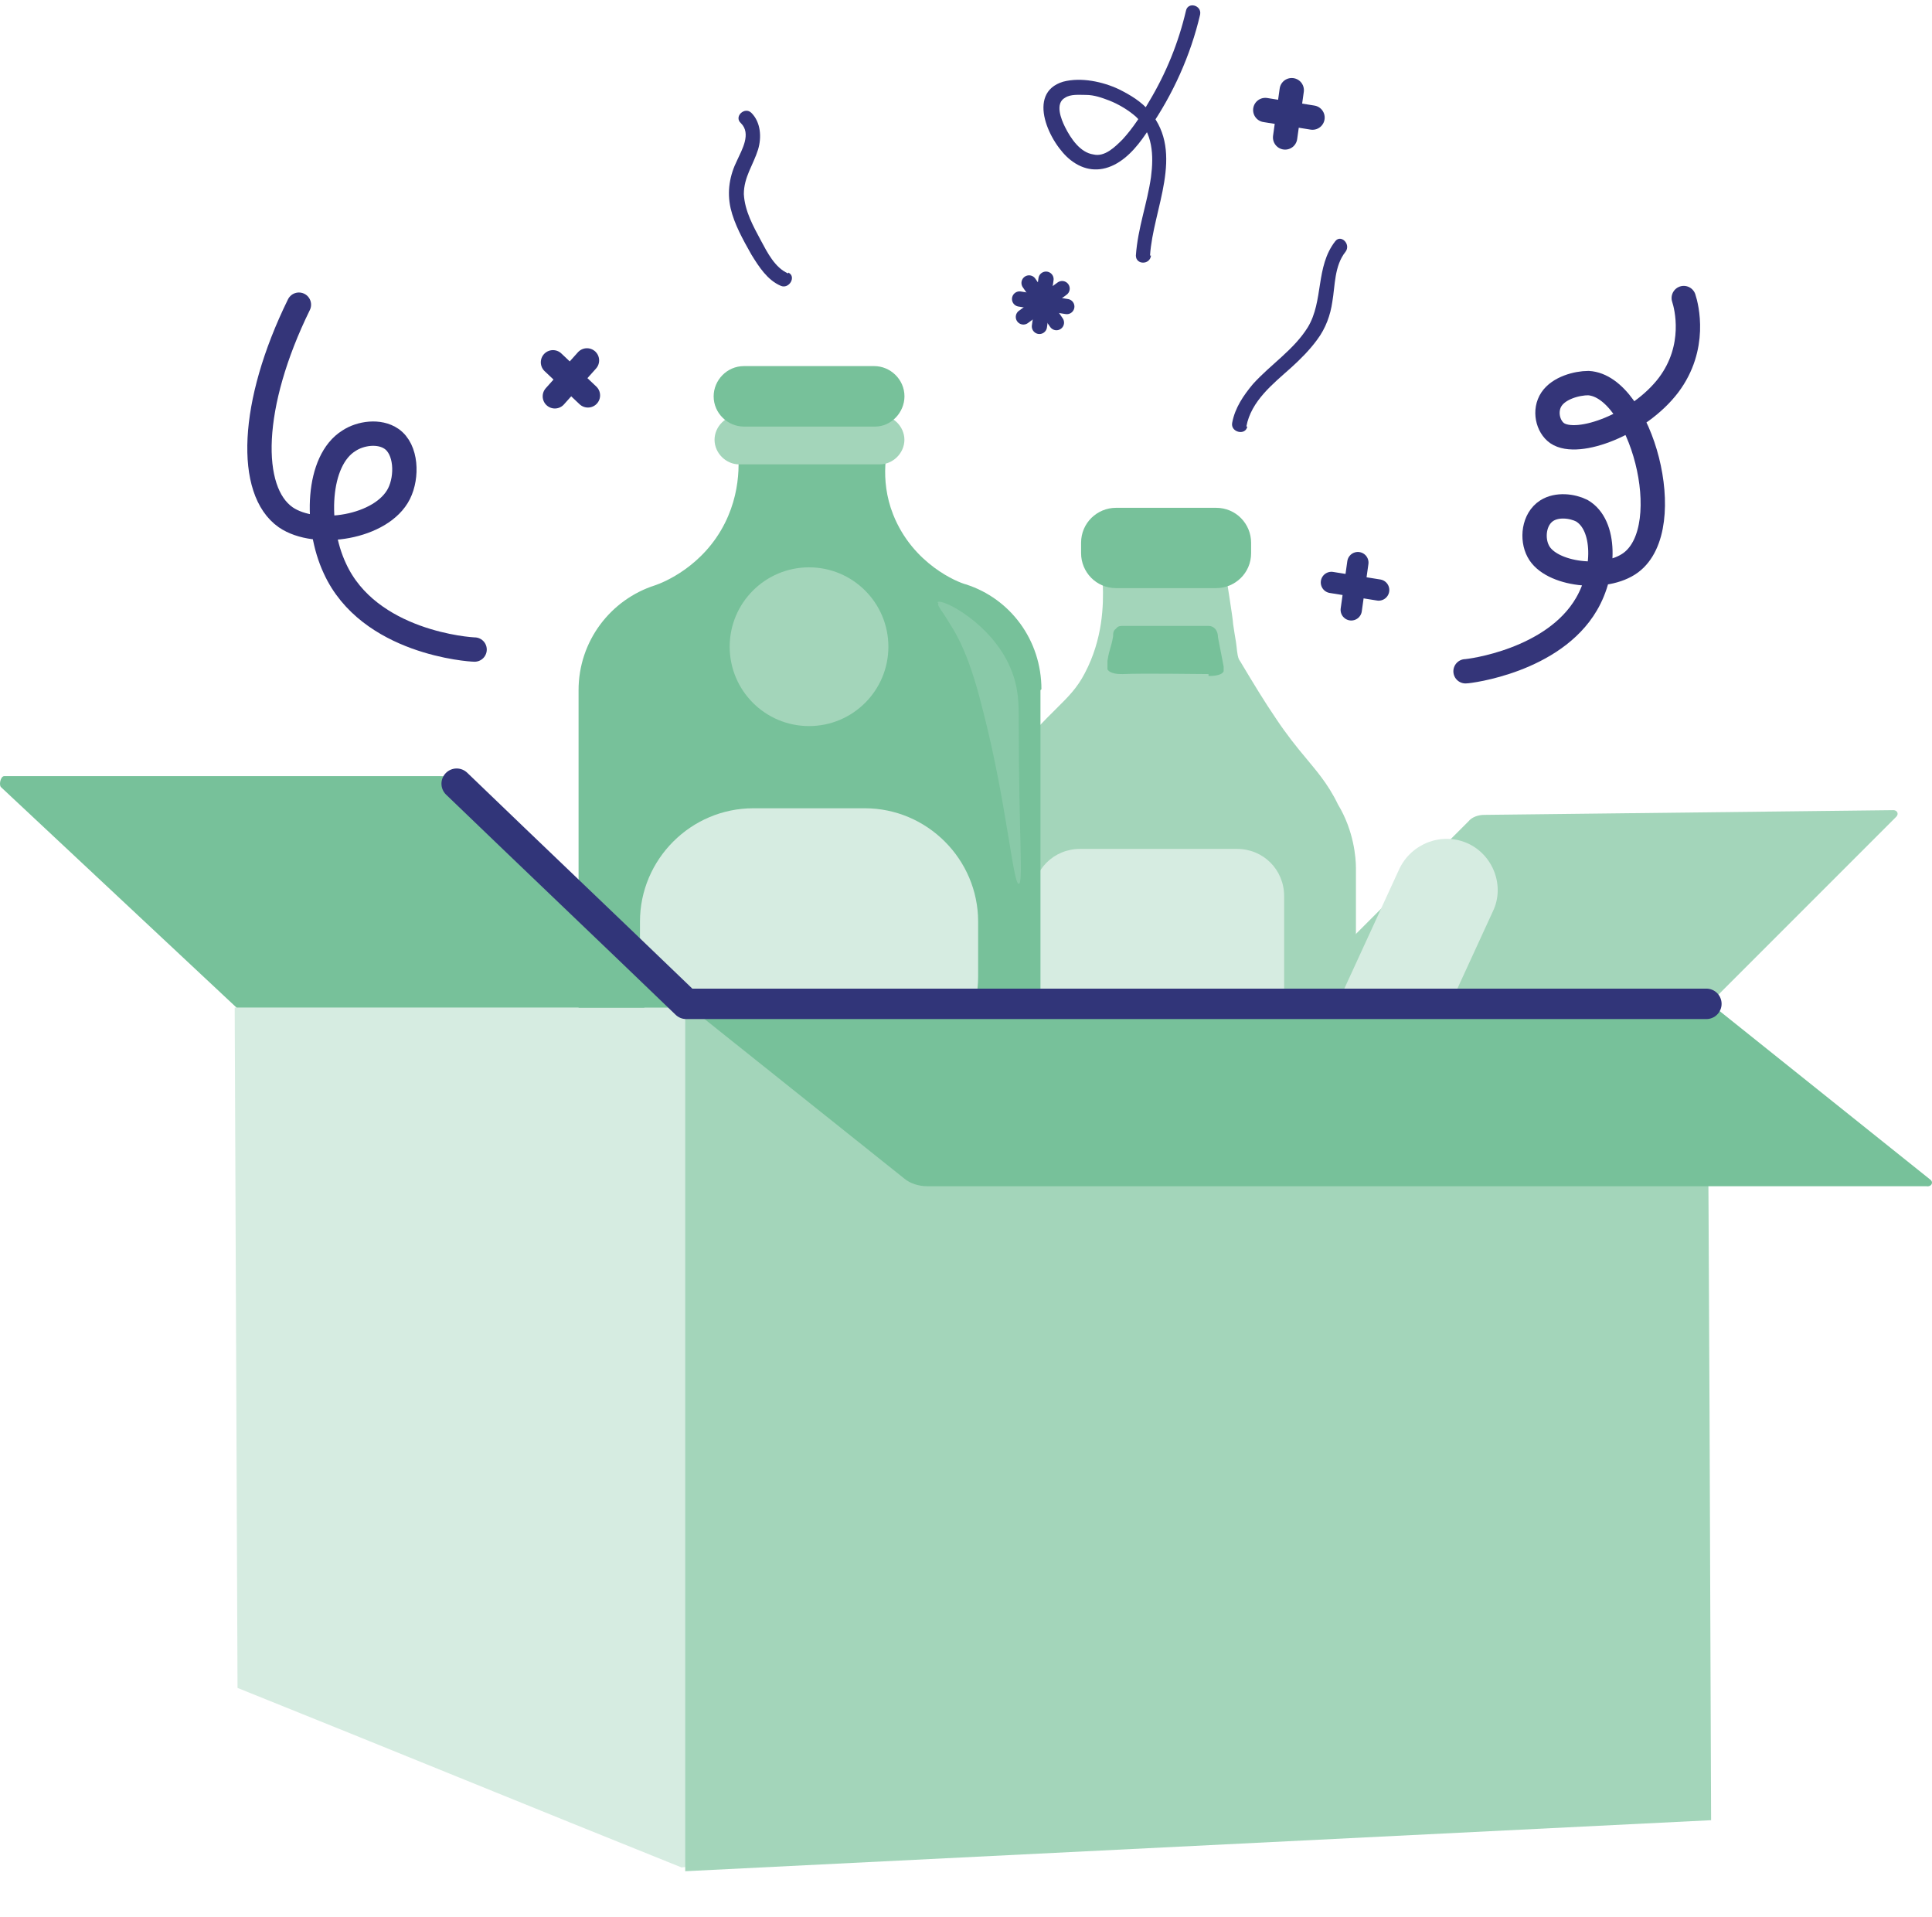
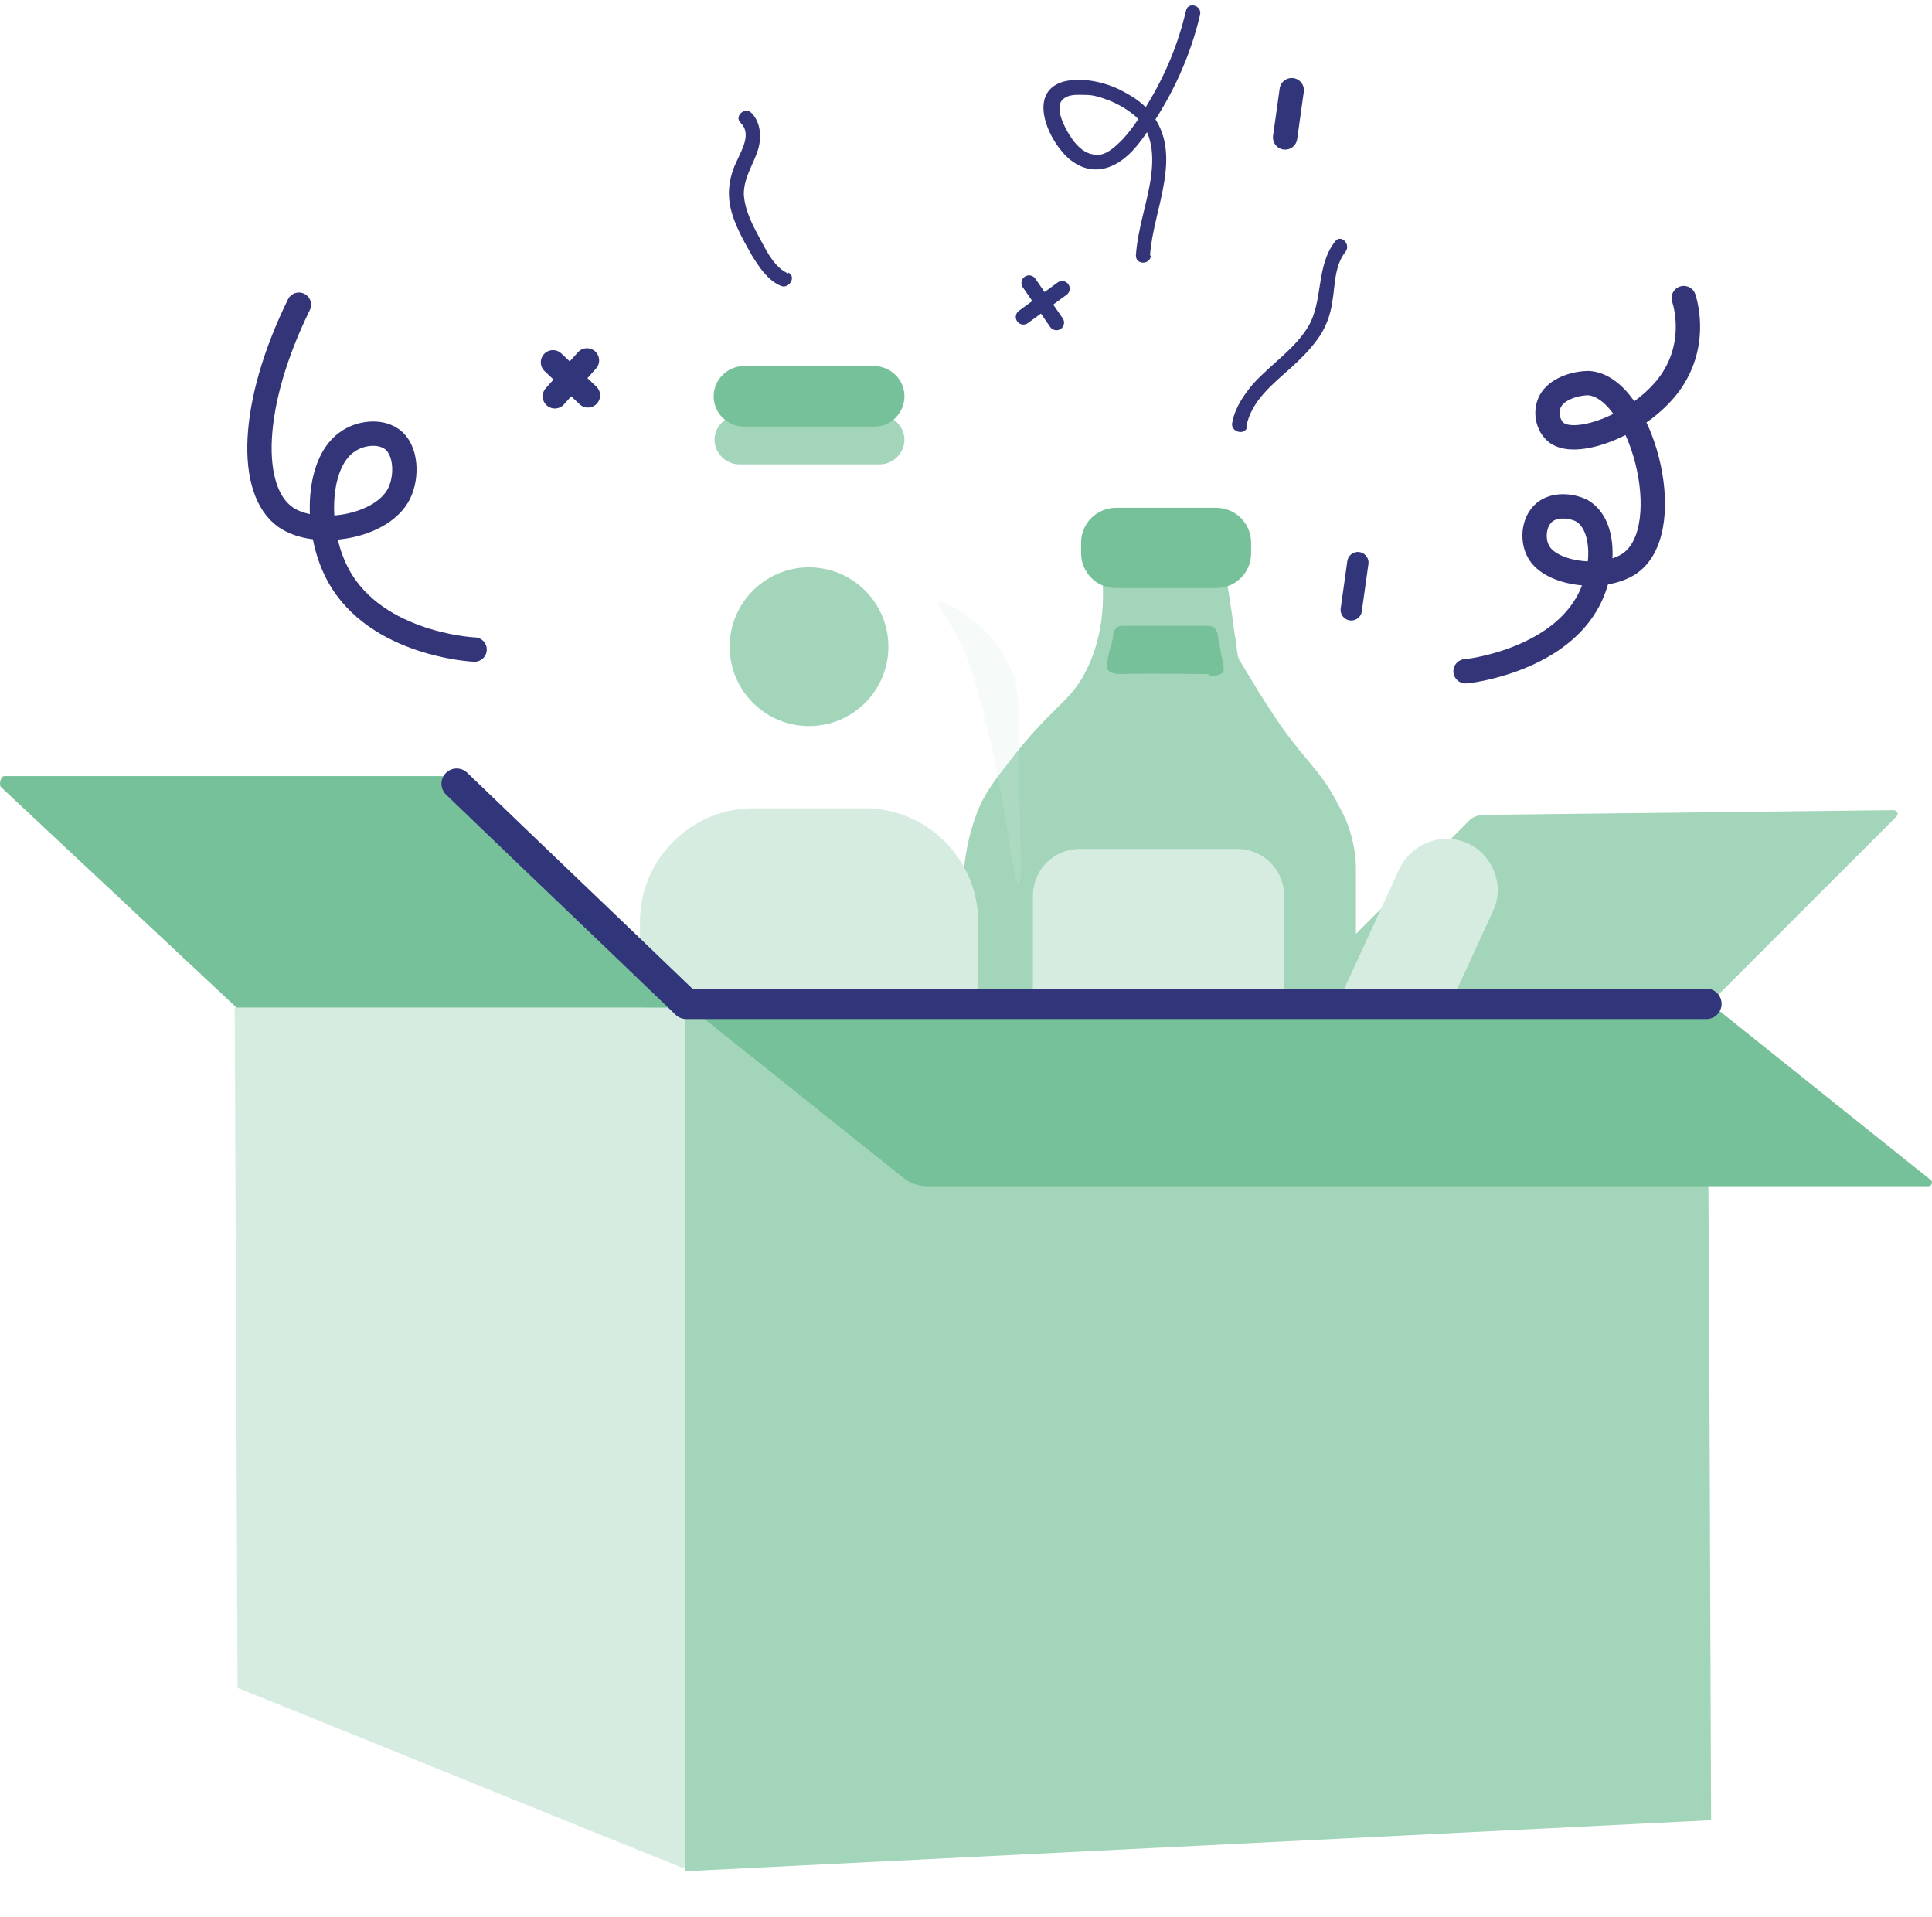
<svg xmlns="http://www.w3.org/2000/svg" width="127" height="126" viewBox="0 0 127 126" fill="none">
  <path d="M72.49 38.34C72.552 39.768 72.49 42.004 71.311 44.239C70.317 46.164 69.013 46.537 66.281 50.138C65.35 51.318 64.915 51.939 64.48 52.808C63.425 55.106 63.3 57.527 63.3 58.459C63.3 58.893 63.3 59.266 63.3 59.328C63.363 62.805 62.99 87.891 63.3 97.826C63.3 98.634 63.487 100.496 64.791 101.987C65.35 102.608 65.908 102.98 66.529 103.291C68.827 104.47 71.062 104.47 76.402 104.657C79.321 104.533 81.805 104.346 84.04 104.222C84.599 104.222 85.778 104.098 86.71 103.353C87.082 103.042 87.517 102.546 88.076 101.117C88.449 100.124 88.945 98.634 89.132 96.709C89.132 74.852 89.132 58.956 89.132 57.031C89.132 56.41 89.007 54.609 87.952 52.87C87.269 51.442 86.4 50.511 85.903 49.89C85.22 49.083 84.537 48.213 83.916 47.282C83.109 46.102 82.363 44.86 81.618 43.618C81.556 43.494 81.494 43.432 81.432 43.308C81.308 42.997 81.308 42.563 81.246 42.19C81.184 41.818 81.121 41.445 81.059 41.01C81.059 40.7 80.563 37.657 80.563 37.657C80.563 37.657 77.396 37.906 72.552 38.278L72.49 38.34Z" fill="#A3D5BA" />
  <path d="M81.309 84.849H71.001C69.263 84.849 67.897 83.483 67.897 81.744V58.894C67.897 57.155 69.263 55.789 71.001 55.789H81.309C83.047 55.789 84.413 57.155 84.413 58.894V81.744C84.413 83.483 83.047 84.849 81.309 84.849Z" fill="#D6ECE1" />
  <path d="M79.443 44.3C78.698 44.3 75.158 44.238 73.792 44.3C73.544 44.3 72.985 44.3 72.799 43.99C72.799 43.99 72.799 43.866 72.799 43.431C72.923 42.624 73.047 42.562 73.171 41.817C73.171 41.63 73.171 41.444 73.358 41.32C73.482 41.134 73.668 41.134 73.792 41.134H79.443C79.816 41.134 80.064 41.444 80.064 41.879C80.188 42.5 80.312 43.183 80.436 43.804C80.436 43.866 80.436 43.99 80.436 44.114C80.312 44.425 79.629 44.425 79.443 44.425V44.3Z" fill="#77C19A" />
  <path d="M76.152 103.414C81.228 103.414 85.342 102.608 85.342 101.613C85.342 100.619 81.228 99.813 76.152 99.813C71.077 99.813 66.962 100.619 66.962 101.613C66.962 102.608 71.077 103.414 76.152 103.414Z" fill="#D6ECE1" />
  <path d="M79.945 38.651H73.363C72.059 38.651 71.065 37.596 71.065 36.354V35.671C71.065 34.367 72.121 33.373 73.363 33.373H79.945C81.249 33.373 82.242 34.429 82.242 35.671V36.354C82.242 37.658 81.186 38.651 79.945 38.651Z" fill="#77C19A" />
-   <path d="M68.395 45.358V87.085C68.395 88.265 67.402 89.197 66.284 89.197H40.143C38.963 89.197 38.032 88.203 38.032 87.085V45.358C38.032 42.129 40.143 39.397 43.061 38.466C43.62 38.279 46.228 37.224 47.656 34.368C48.898 31.884 48.525 29.524 48.401 28.841C51.754 28.841 55.169 28.717 58.523 28.655C58.336 29.338 57.777 31.449 58.709 33.809C60.013 37.1 62.993 38.279 63.49 38.404C66.409 39.335 68.458 42.067 68.458 45.296L68.395 45.358Z" fill="#77C19A" />
  <path d="M57.837 30.517H48.585C47.716 30.517 46.971 29.772 46.971 28.902C46.971 28.033 47.716 27.288 48.585 27.288H57.837C58.706 27.288 59.451 28.033 59.451 28.902C59.451 29.772 58.706 30.517 57.837 30.517Z" fill="#A3D5BA" />
  <path d="M57.468 28.034H48.899C47.843 28.034 46.912 27.164 46.912 26.047C46.912 24.991 47.781 24.06 48.899 24.06H57.468C58.524 24.06 59.455 24.929 59.455 26.047C59.455 27.102 58.586 28.034 57.53 28.034H57.468Z" fill="#77C19A" />
  <path d="M56.846 71.623H49.519C45.421 71.623 42.068 68.27 42.068 64.172V60.571C42.068 56.472 45.421 53.119 49.519 53.119H56.846C60.945 53.119 64.298 56.472 64.298 60.571V64.172C64.298 68.27 60.945 71.623 56.846 71.623Z" fill="#D6ECE1" />
  <path d="M45.544 77.585H60.881" stroke="#D6ECE1" stroke-width="2" stroke-linecap="round" stroke-linejoin="round" />
  <path d="M45.606 80.255H60.943" stroke="#D6ECE1" stroke-width="2" stroke-linecap="round" stroke-linejoin="round" />
  <path d="M53.182 47.717C56.063 47.717 58.398 45.382 58.398 42.501C58.398 39.621 56.063 37.285 53.182 37.285C50.301 37.285 47.966 39.621 47.966 42.501C47.966 45.382 50.301 47.717 53.182 47.717Z" fill="#A3D5BA" />
  <path opacity="0.2" d="M53.12 87.582C60.493 87.582 66.47 87.109 66.47 86.526C66.47 85.944 60.493 85.471 53.12 85.471C45.746 85.471 39.769 85.944 39.769 86.526C39.769 87.109 45.746 87.582 53.12 87.582Z" fill="#D6ECE1" />
  <path opacity="0.2" d="M61.627 39.583C61.875 39.273 65.166 40.949 66.408 43.868C66.967 45.172 66.967 46.227 66.967 47.407C66.967 54.983 67.277 58.087 66.967 58.087C66.594 58.087 66.16 52.747 64.669 46.91C63.862 43.619 63.179 42.129 62.372 40.887C61.937 40.142 61.565 39.769 61.689 39.645L61.627 39.583Z" fill="#D6ECE1" />
  <path d="M84.288 66.22L96.521 53.988C96.769 53.677 97.204 53.553 97.576 53.553L124.463 53.243C124.712 53.243 124.836 53.491 124.65 53.677L112.107 66.22H84.226H84.288Z" fill="#A3D5BA" />
  <path d="M15.614 110.929C25.363 114.84 35.049 118.814 44.798 122.726C61.75 121.05 78.763 119.435 95.715 117.759C95.653 100.559 95.529 83.421 95.467 66.221H15.428C15.49 81.123 15.552 96.026 15.614 110.929Z" fill="#D6ECE1" />
  <path d="M45.418 66.221C40.264 61.316 35.173 56.41 30.019 51.443C29.771 51.132 29.336 51.008 28.963 51.008H0.276C0.028 51.008 -0.097 51.629 0.09 51.753L15.551 66.221C25.486 66.221 35.421 66.221 45.418 66.221Z" fill="#77C19A" />
  <path d="M45.044 122.975C67.522 121.857 90.001 120.739 112.479 119.622C112.416 101.801 112.354 84.042 112.23 66.221H45.044V122.975Z" fill="#A3D5BA" />
  <path d="M98.137 59.888L93.542 69.885C92.735 71.562 90.748 72.307 89.072 71.562C87.395 70.754 86.65 68.767 87.395 67.091L91.99 57.094C92.797 55.417 94.784 54.672 96.461 55.417C98.137 56.162 98.945 58.211 98.137 59.888Z" fill="#D6ECE1" />
  <path d="M44.983 65.91L59.451 77.46C59.823 77.77 60.382 77.957 60.941 77.957H126.637C126.947 78.019 127.133 77.708 126.885 77.522L112.293 65.848H44.983V65.91Z" fill="#77C19A" />
  <path d="M89.259 36.975L88.824 40.079" stroke="#313579" stroke-width="1.4" stroke-linecap="round" stroke-linejoin="round" />
-   <path d="M87.521 38.278L90.626 38.775" stroke="#313579" stroke-width="1.4" stroke-linecap="round" stroke-linejoin="round" />
  <path d="M84.912 5.927L84.477 9.032" stroke="#313579" stroke-width="1.6" stroke-linecap="round" stroke-linejoin="round" />
-   <path d="M83.173 7.231L86.278 7.728" stroke="#313579" stroke-width="1.6" stroke-linecap="round" stroke-linejoin="round" />
  <path d="M38.584 23.686L36.473 26.046" stroke="#313579" stroke-width="1.6" stroke-linecap="round" stroke-linejoin="round" />
  <path d="M36.35 23.81L38.647 25.984" stroke="#313579" stroke-width="1.6" stroke-linecap="round" stroke-linejoin="round" />
-   <path d="M68.76 18.347L68.326 21.451" stroke="#313579" stroke-linecap="round" stroke-linejoin="round" />
-   <path d="M67.022 19.65L70.127 20.147" stroke="#313579" stroke-linecap="round" stroke-linejoin="round" />
  <path d="M69.818 18.967L67.272 20.829" stroke="#313579" stroke-linecap="round" stroke-linejoin="round" />
  <path d="M67.645 18.595L69.445 21.203" stroke="#313579" stroke-linecap="round" stroke-linejoin="round" />
  <path d="M96.337 44.116C96.585 44.116 102.112 43.433 104.285 39.707C105.527 37.596 105.589 34.491 103.975 33.56C103.354 33.249 102.36 33.125 101.677 33.56C100.808 34.118 100.684 35.422 101.118 36.23C101.926 37.782 105.527 38.217 107.204 36.975C110.37 34.615 107.825 25.363 104.409 25.177C103.664 25.177 102.484 25.487 101.988 26.233C101.491 26.978 101.739 28.033 102.36 28.468C103.726 29.399 107.762 27.847 109.687 25.301C111.55 22.817 110.867 20.147 110.681 19.588" stroke="#343579" stroke-width="1.6" stroke-linecap="round" stroke-linejoin="round" />
  <path d="M31.198 42.688C30.888 42.688 24.244 42.253 22.008 37.347C20.704 34.553 20.828 30.269 22.939 28.965C23.685 28.468 24.927 28.282 25.734 28.84C26.727 29.524 26.789 31.324 26.23 32.442C25.113 34.677 20.766 35.36 18.779 33.994C16.296 32.256 16.42 26.605 19.649 20.023" stroke="#343579" stroke-width="1.6" stroke-linecap="round" stroke-linejoin="round" />
  <path d="M81.929 28.033C82.24 26.356 83.668 25.238 84.848 24.183C85.469 23.624 86.09 23.003 86.587 22.32C87.145 21.575 87.456 20.706 87.58 19.836C87.766 18.781 87.704 17.477 88.449 16.545C88.822 16.049 88.139 15.366 87.766 15.862C86.462 17.539 87.021 19.774 85.966 21.513C85.034 23.003 83.544 23.934 82.364 25.238C81.743 25.983 81.184 26.791 80.998 27.784C80.874 28.405 81.867 28.654 81.992 28.033H81.929Z" fill="#343579" />
  <path d="M51.815 17.974C50.945 17.601 50.448 16.608 50.014 15.8C49.517 14.869 48.958 13.876 48.896 12.758C48.896 11.64 49.517 10.833 49.828 9.839C50.076 9.032 50.014 8.039 49.393 7.418C48.958 6.983 48.213 7.666 48.71 8.101C49.393 8.784 48.772 9.839 48.461 10.523C47.965 11.516 47.778 12.572 48.027 13.689C48.275 14.745 48.834 15.738 49.393 16.732C49.89 17.539 50.448 18.408 51.318 18.781C51.877 19.029 52.373 18.16 51.815 17.912V17.974Z" fill="#343579" />
  <path d="M75.598 16.794C75.785 13.751 77.896 10.088 75.598 7.356C75.04 6.673 74.294 6.238 73.549 5.865C72.494 5.369 71.066 5.058 69.886 5.369C67.402 6.114 69.016 9.467 70.382 10.523C71.252 11.206 72.245 11.33 73.239 10.833C74.232 10.336 74.977 9.343 75.536 8.473C77.089 6.238 78.268 3.63 78.889 0.96C79.013 0.339 78.082 0.091 77.958 0.712C77.461 2.823 76.654 4.81 75.536 6.673C75.04 7.542 74.481 8.411 73.798 9.156C73.301 9.653 72.618 10.336 71.873 10.15C71.003 10.026 70.382 9.094 70.01 8.349C69.761 7.852 69.327 6.797 70.01 6.424C70.382 6.176 70.941 6.238 71.376 6.238C71.935 6.238 72.432 6.424 72.928 6.611C73.549 6.859 74.17 7.231 74.667 7.666C75.785 8.722 75.847 10.212 75.66 11.64C75.412 13.379 74.791 14.993 74.667 16.794C74.667 17.415 75.598 17.415 75.66 16.794H75.598Z" fill="#343579" />
  <path d="M30.019 51.504C35.049 56.348 40.078 61.129 45.108 65.972H112.169" stroke="#313579" stroke-width="2" stroke-linecap="round" stroke-linejoin="round" />
</svg>